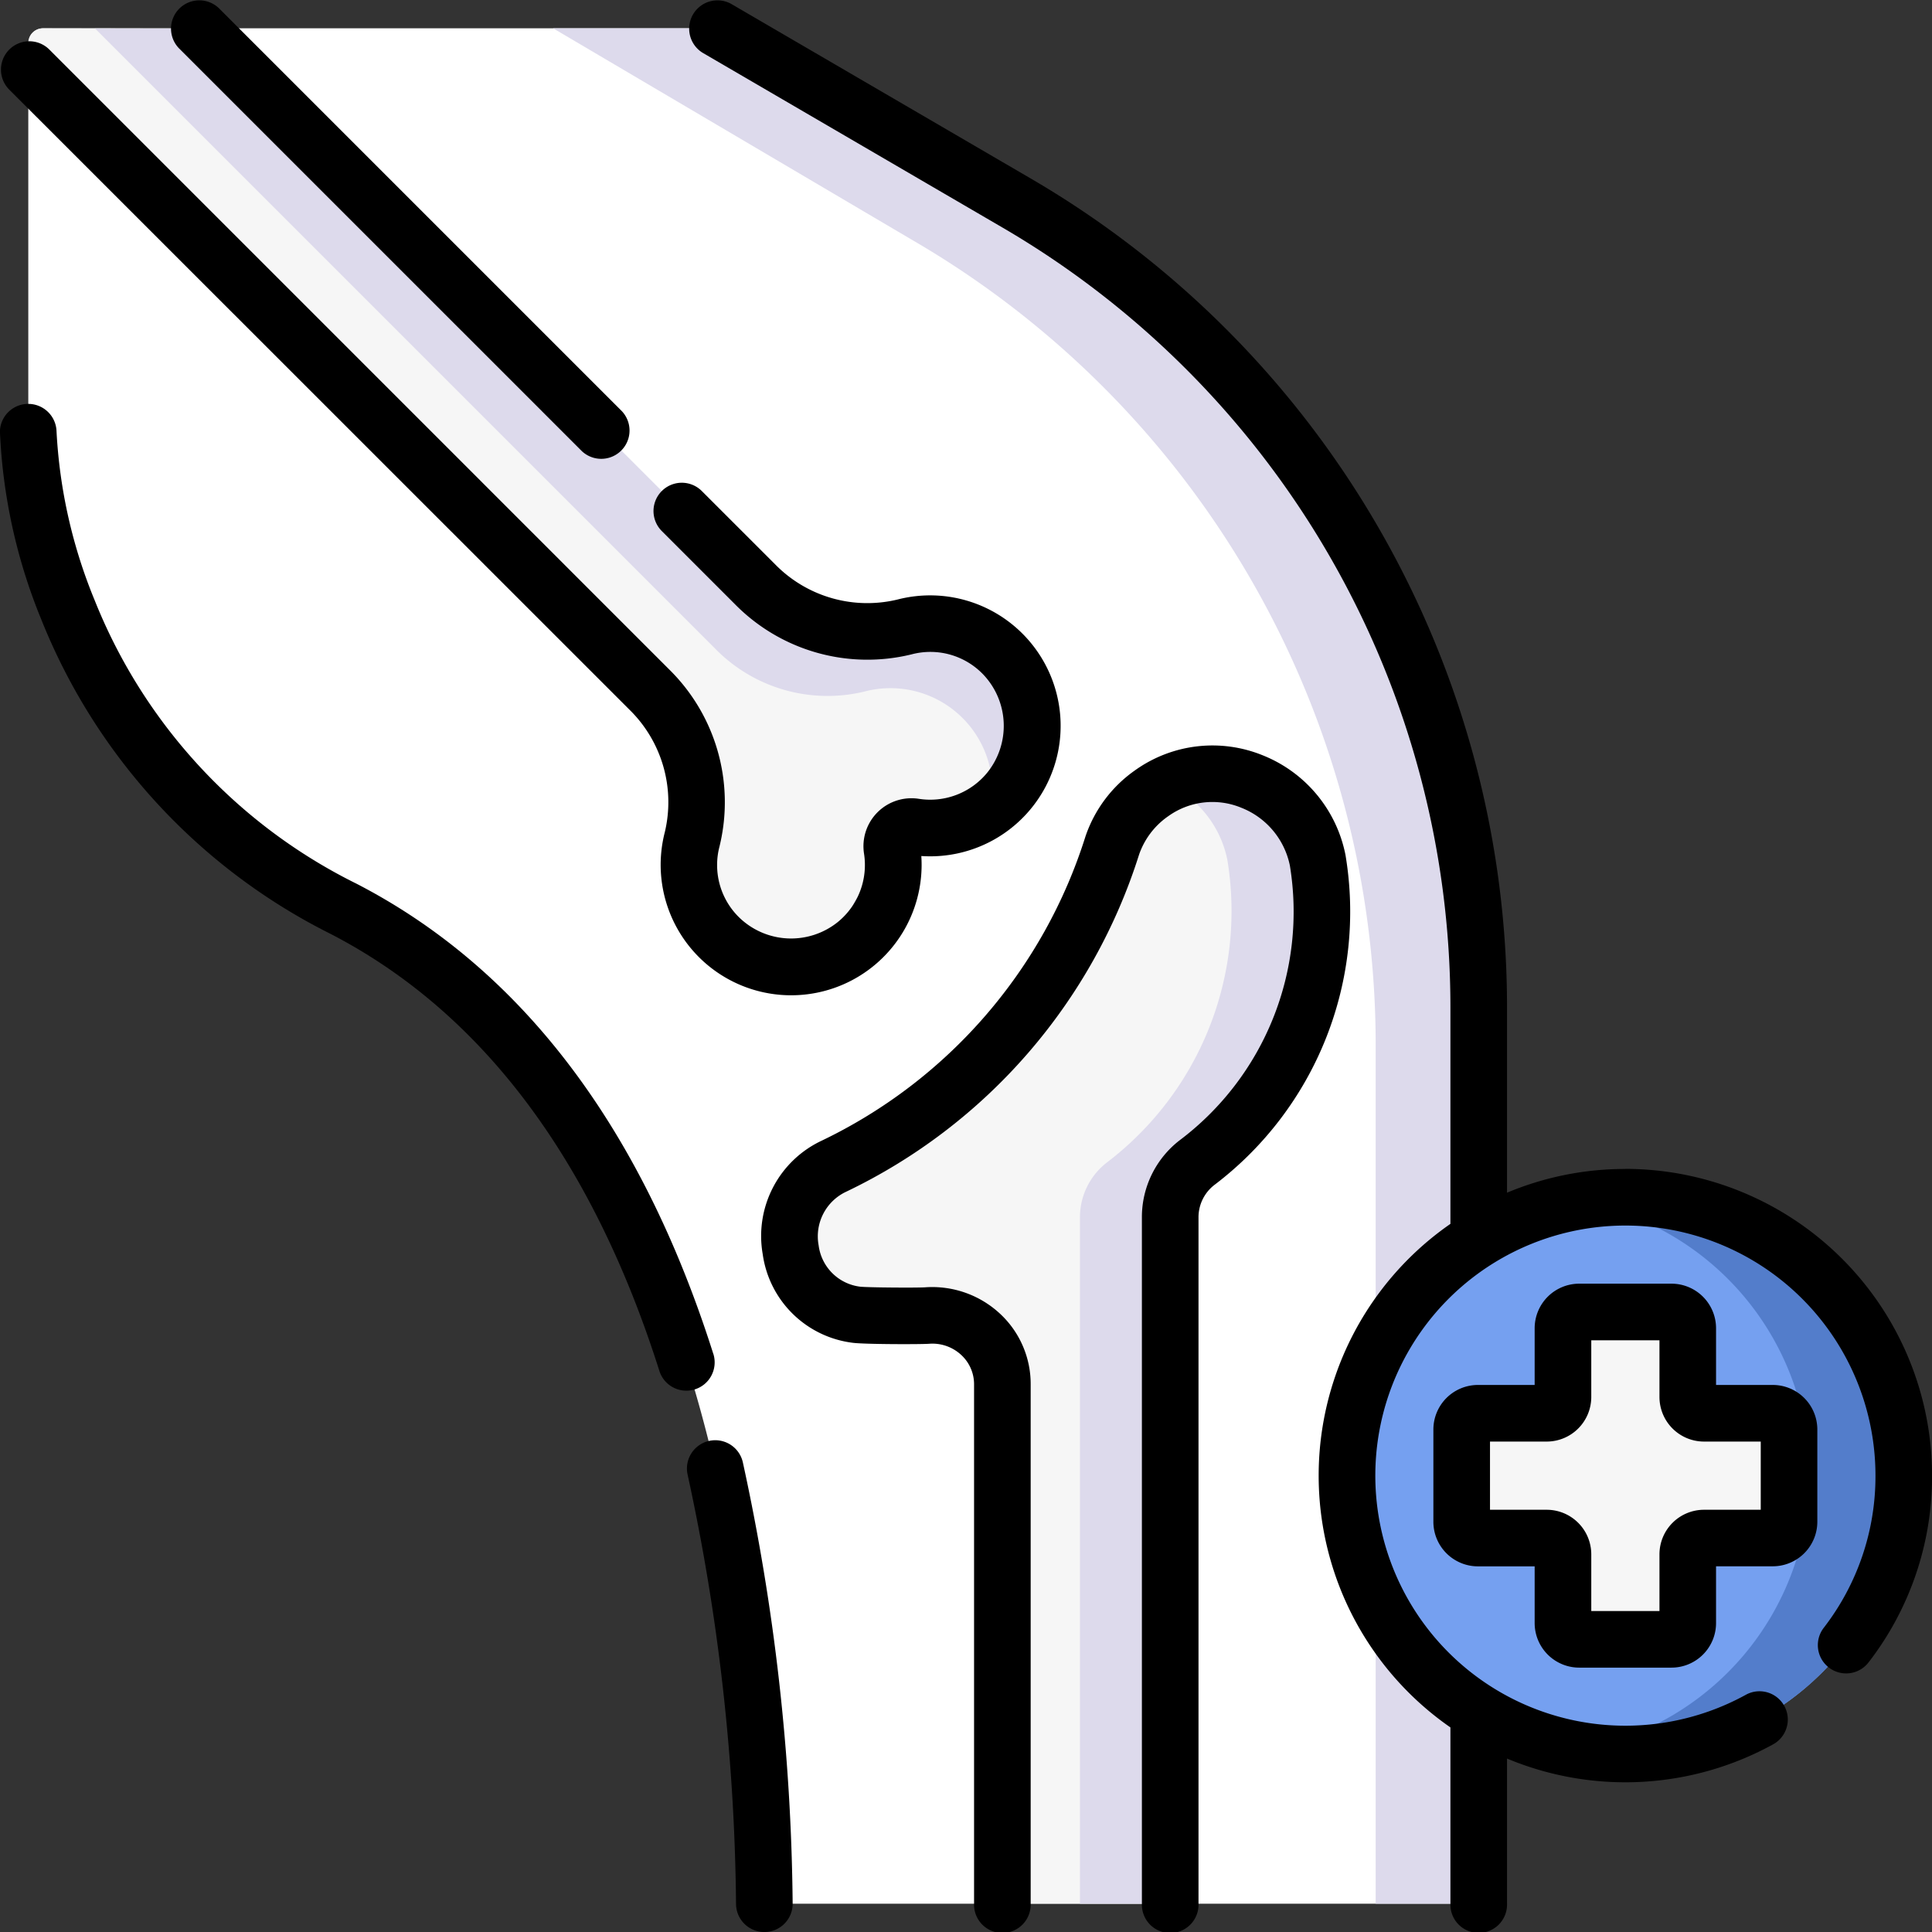
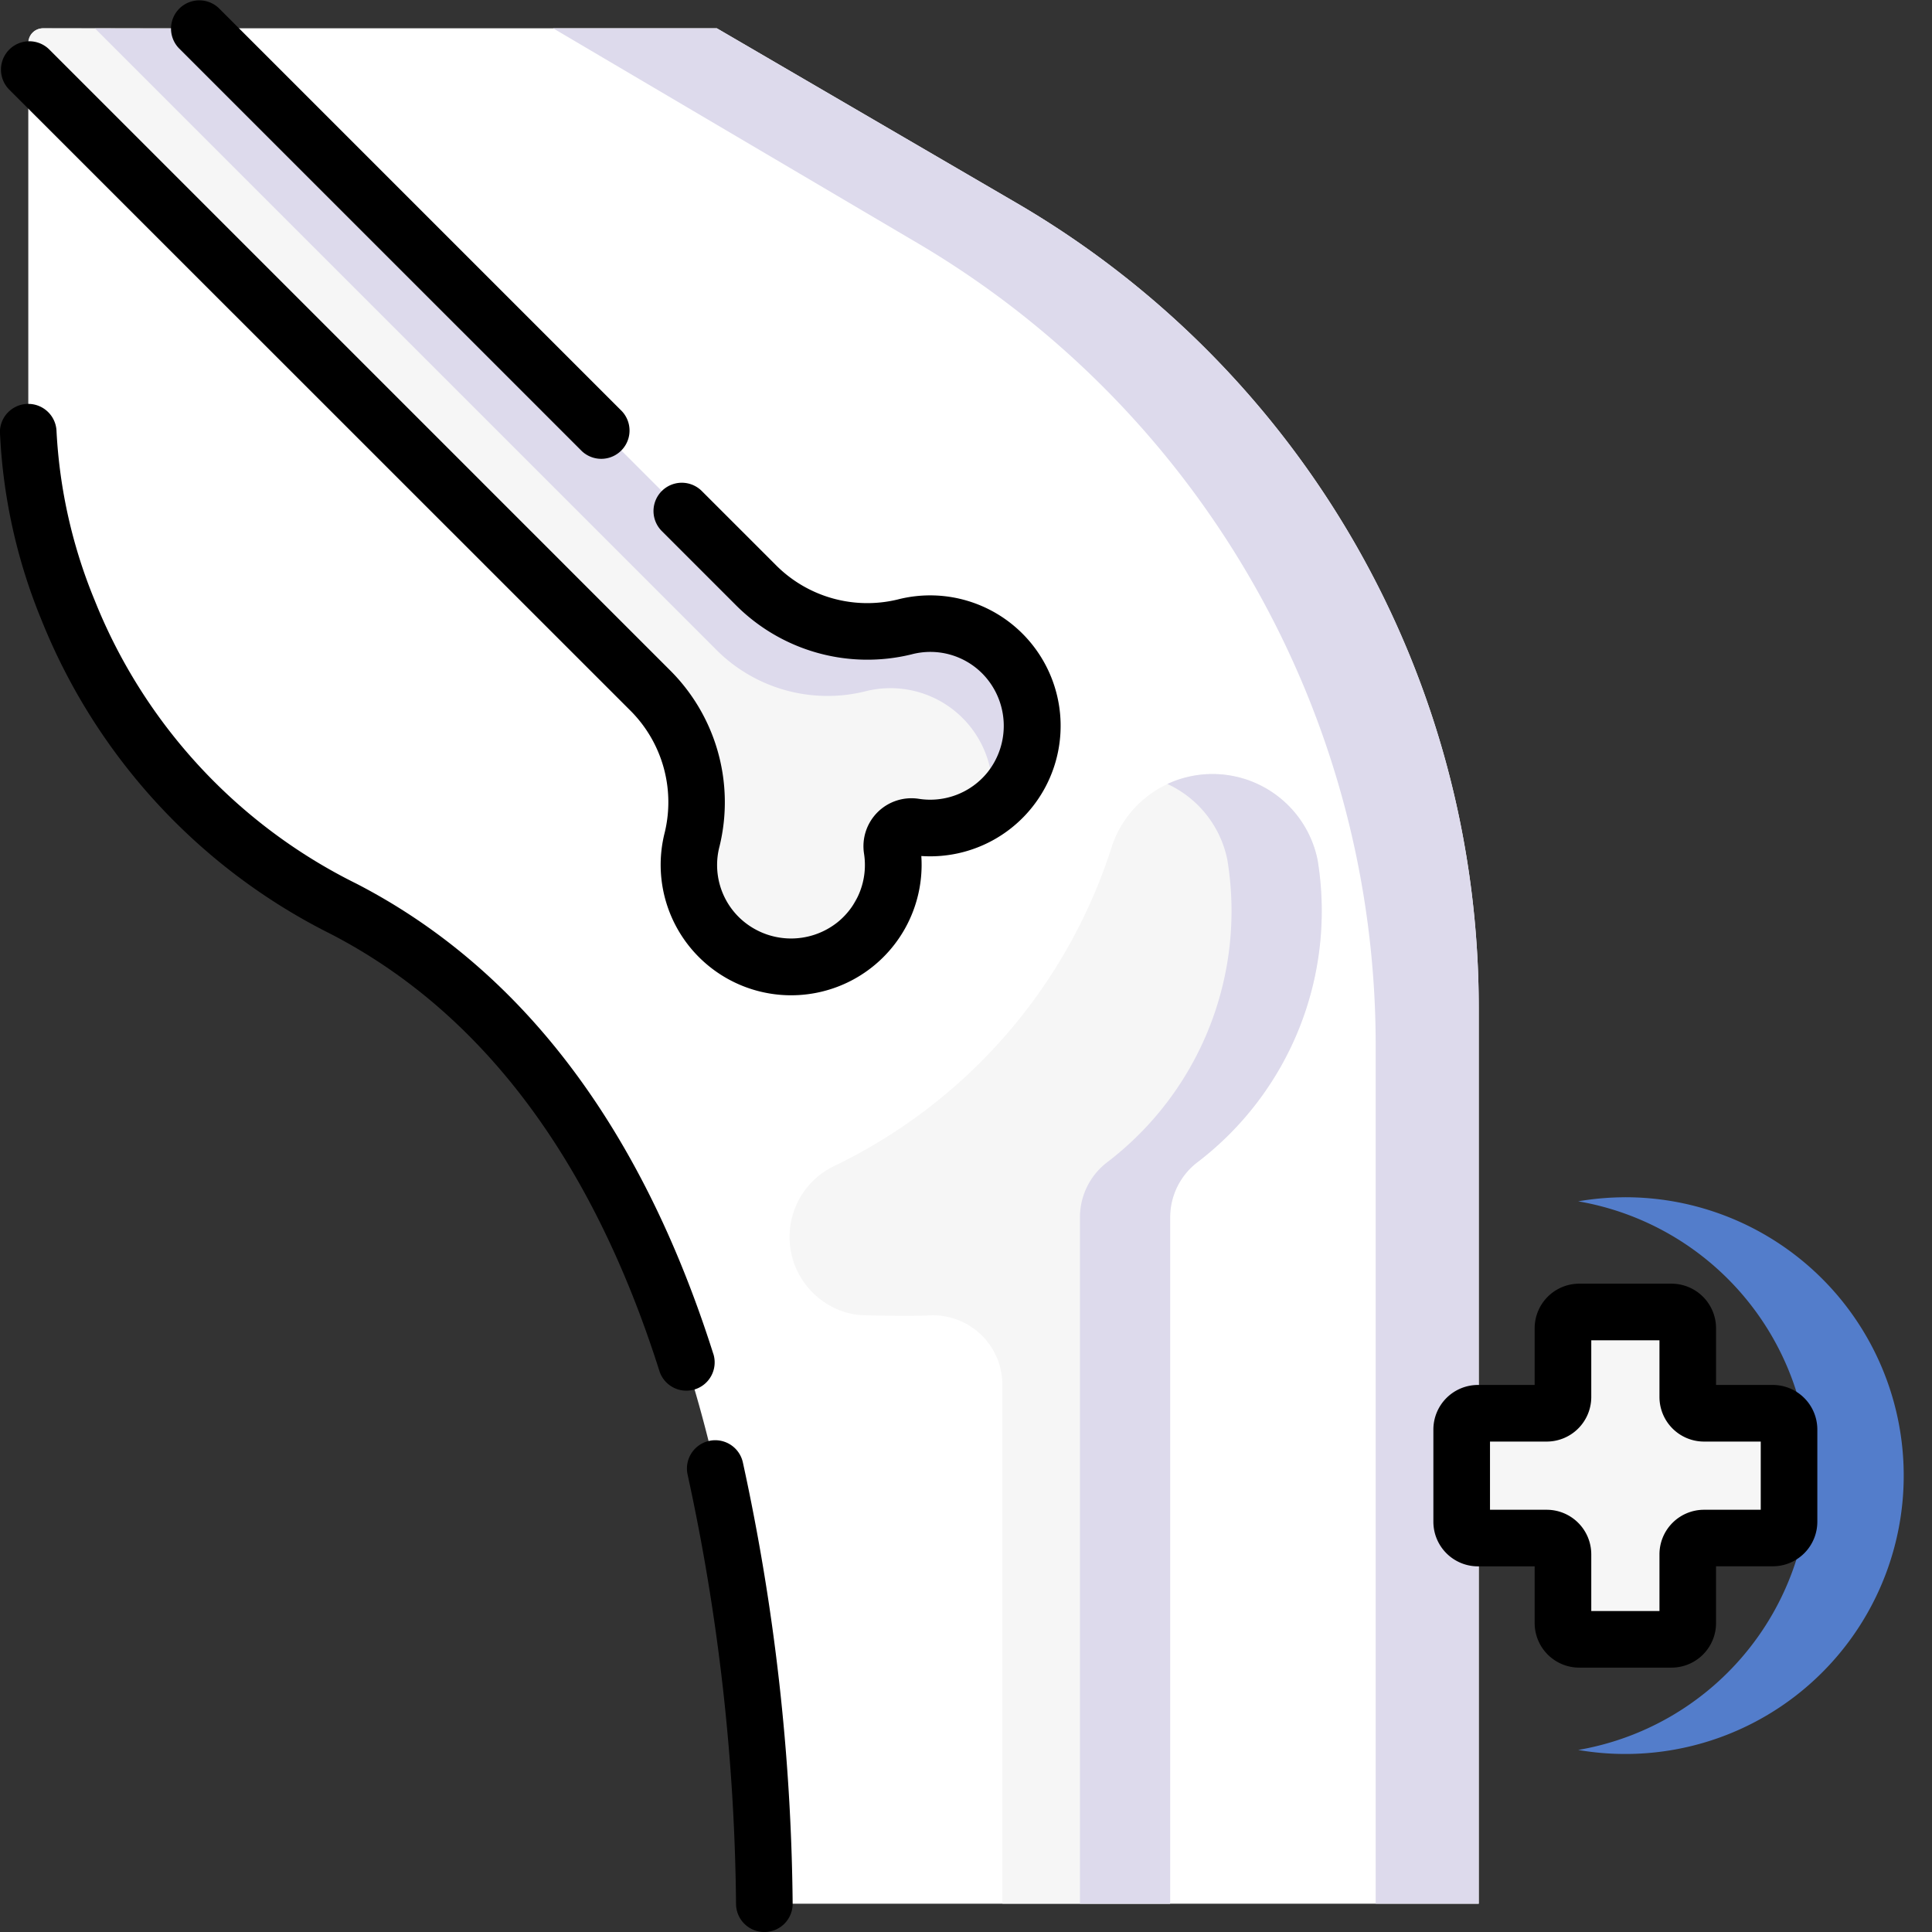
<svg xmlns="http://www.w3.org/2000/svg" width="70.543" height="70.544">
  <rect width="100%" height="100%" fill="#333333" stroke="none" />
  <g data-name="グループ 213">
    <path data-name="パス 957" d="M53.993 69.511V36.78A33.991 33.991 0 0037.119 7.414L26.174 1.033H1.567a.534.534 0 00-.534.534v14.179a20.817 20.817 0 0011.506 17.433c11.9 6.146 15.1 22.153 15.369 36.332h26.085z" fill="#fff" />
  </g>
  <path data-name="パス 958" d="M37.123 7.414L26.174 1.033h-5.979l13.162 7.758A33.99 33.99 0 0150.23 38.157v31.354h3.763V36.78a33.99 33.99 0 00-16.87-29.366z" fill="#dddaec" />
  <path data-name="パス 959" d="M27.569 21.333L7.28 1.045l-5.7-.01a.534.534 0 00-.534.544l.015.948 22.655 22.658a5.749 5.749 0 011.553 5.462 3.72 3.72 0 001.026 3.62 3.779 3.779 0 004.908.233 3.726 3.726 0 001.366-3.493.719.719 0 01.817-.817 3.727 3.727 0 003.49-1.362 3.78 3.78 0 00-.226-4.905 3.721 3.721 0 00-3.632-1.03 5.736 5.736 0 01-5.456-1.56z" fill="#f6f6f6" />
  <g data-name="グループ 214" fill="#dddaec">
    <path data-name="パス 960" d="M31.94 32.545a.719.719 0 00-.817.817 3.754 3.754 0 01-.011 1.206c.046-.035.094-.067.139-.1a3.724 3.724 0 001.226-1.877 3.736 3.736 0 01-.537-.046z" />
    <path data-name="パス 961" d="M36.655 23.922a3.721 3.721 0 00-3.632-1.03 5.735 5.735 0 01-5.455-1.56L7.28 1.045l-3.813-.007 22.65 22.65a5.736 5.736 0 005.456 1.56 3.723 3.723 0 014.606 4.257 3.786 3.786 0 00.666-.63 3.747 3.747 0 00-.19-4.949z" />
  </g>
  <path data-name="パス 962" d="M30.46 42.574a19.524 19.524 0 0010.148-11.7 3.847 3.847 0 011.393-1.879l.075-.053a3.905 3.905 0 016.03 2.462 11.539 11.539 0 01-4.415 11.053 2.531 2.531 0 00-.969 1.987v25.065H36.6V50.547a2.539 2.539 0 00-2.742-2.514c-.344.023-2.27.013-2.585-.029a2.872 2.872 0 01-.813-5.43z" fill="#f6f6f6" />
  <path data-name="パス 963" d="M48.111 31.404a3.916 3.916 0 00-5.486-2.779 3.9 3.9 0 012.191 2.779 11.539 11.539 0 01-4.415 11.053 2.531 2.531 0 00-.969 1.987v25.067h3.295V44.444a2.531 2.531 0 01.969-1.987 11.54 11.54 0 004.415-11.053z" fill="#dddaec" />
-   <circle data-name="楕円形 16" cx="10.164" cy="10.164" r="10.164" transform="translate(49.182 43.716)" fill="#75a0f0" />
  <path data-name="パス 964" d="M59.346 43.716a10.223 10.223 0 00-1.722.148 10.163 10.163 0 010 20.032 10.164 10.164 0 101.722-20.181z" fill="#537dcb" />
  <path data-name="パス 965" d="M64.729 51.602h-2.514a.593.593 0 01-.593-.593v-2.512a.593.593 0 00-.593-.593h-3.371a.593.593 0 00-.593.593v2.512a.593.593 0 01-.593.593H53.96a.593.593 0 00-.593.593v3.371a.593.593 0 00.593.593h2.512a.593.593 0 01.593.593v2.512a.593.593 0 00.593.593h3.371a.593.593 0 00.593-.593v-2.513a.593.593 0 01.593-.593h2.512a.593.593 0 00.593-.593v-3.371a.593.593 0 00-.591-.592z" fill="#f6f6f6" />
  <g data-name="グループ 215">
    <path data-name="パス 966" d="M21.249 16.476a1.033 1.033 0 001.459-1.461L8.008.315a1.033 1.033 0 10-1.461 1.461z" />
    <path data-name="パス 967" d="M22.985 25.914a4.724 4.724 0 011.288 4.476 4.764 4.764 0 109.367.866 4.764 4.764 0 10-.875-9.364 4.707 4.707 0 01-4.466-1.29l-2.674-2.673a1.033 1.033 0 10-1.461 1.461l2.673 2.673a6.782 6.782 0 006.445 1.83 2.673 2.673 0 012.627.743 2.722 2.722 0 01.139 3.575 2.689 2.689 0 01-2.5.956 1.752 1.752 0 00-2 2 2.687 2.687 0 01-.958 2.5 2.722 2.722 0 01-3.576-.145 2.673 2.673 0 01-.742-2.619 6.8 6.8 0 00-1.828-6.45L1.791 1.799A1.035 1.035 0 00.325 3.26z" />
-     <path data-name="パス 968" d="M49.124 31.2a4.947 4.947 0 00-3.027-3.625 4.861 4.861 0 00-4.612.522l-.085.06a4.847 4.847 0 00-1.767 2.385 18.462 18.462 0 01-9.615 11.1 3.846 3.846 0 00-2.169 4.152 3.786 3.786 0 003.286 3.235c.417.056 2.435.06 2.792.036a1.543 1.543 0 011.173.411 1.453 1.453 0 01.466 1.073v18.963a1.034 1.034 0 102.067 0V50.548a3.5 3.5 0 00-1.122-2.583 3.634 3.634 0 00-2.724-.962c-.3.021-2.094.009-2.377-.022a1.741 1.741 0 01-1.519-1.508 1.8 1.8 0 011.018-1.966 20.486 20.486 0 0010.681-12.3 2.83 2.83 0 011.019-1.372l.064-.045a2.763 2.763 0 012.656-.295 2.887 2.887 0 011.769 2.114 10.444 10.444 0 01-4.041 10.038 3.545 3.545 0 00-1.363 2.8v25.067a1.034 1.034 0 102.067 0v-25.07a1.49 1.49 0 01.576-1.175 12.525 12.525 0 004.788-12.068z" />
    <path data-name="パス 969" d="M27.122 53.387a1.033 1.033 0 00-2.013.466 76.63 76.63 0 011.766 15.677 1.033 1.033 0 001.033 1.014h.02a1.033 1.033 0 001.014-1.053 78.69 78.69 0 00-1.82-16.104z" />
    <path data-name="パス 970" d="M26.046 49.437c-2.627-8.286-7.012-14.064-13.032-17.172a19.679 19.679 0 01-9.55-10.329 18.7 18.7 0 01-1.4-6.187 1.034 1.034 0 00-2.067 0 20.341 20.341 0 001.511 6.871 21.936 21.936 0 0010.558 11.477c5.514 2.847 9.555 8.217 12.01 15.96a1.033 1.033 0 001.97-.625z" />
    <path data-name="パス 971" d="M64.73 50.569h-2.072v-2.072a1.628 1.628 0 00-1.626-1.626h-3.371a1.628 1.628 0 00-1.626 1.626v2.072h-2.072a1.628 1.628 0 00-1.626 1.626v3.371a1.628 1.628 0 001.626 1.626h2.072v2.072a1.628 1.628 0 001.626 1.626h3.371a1.628 1.628 0 001.626-1.626V57.19h2.072a1.628 1.628 0 001.626-1.626v-3.371a1.628 1.628 0 00-1.626-1.624zm-.44 4.557h-2.072a1.628 1.628 0 00-1.626 1.626v2.072h-2.49v-2.072a1.628 1.628 0 00-1.626-1.626h-2.072v-2.49h2.072a1.628 1.628 0 001.626-1.626v-2.072h2.49v2.072a1.628 1.628 0 001.626 1.626h2.072z" />
-     <path data-name="パス 972" d="M59.346 42.682a11.136 11.136 0 00-4.32.867v-6.77A35.024 35.024 0 0037.64 6.52L26.694.14a1.034 1.034 0 00-1.041 1.786l10.946 6.38a32.957 32.957 0 0116.36 28.473v7.908a11.189 11.189 0 000 18.386v6.437a1.034 1.034 0 102.067 0v-5.3a11.2 11.2 0 009.743-.534 1.033 1.033 0 00-1-1.807 9.131 9.131 0 114.71-7.99 9.042 9.042 0 01-1.89 5.559 1.033 1.033 0 101.638 1.26 11.093 11.093 0 002.318-6.819 11.21 11.21 0 00-11.2-11.2z" />
  </g>
</svg>